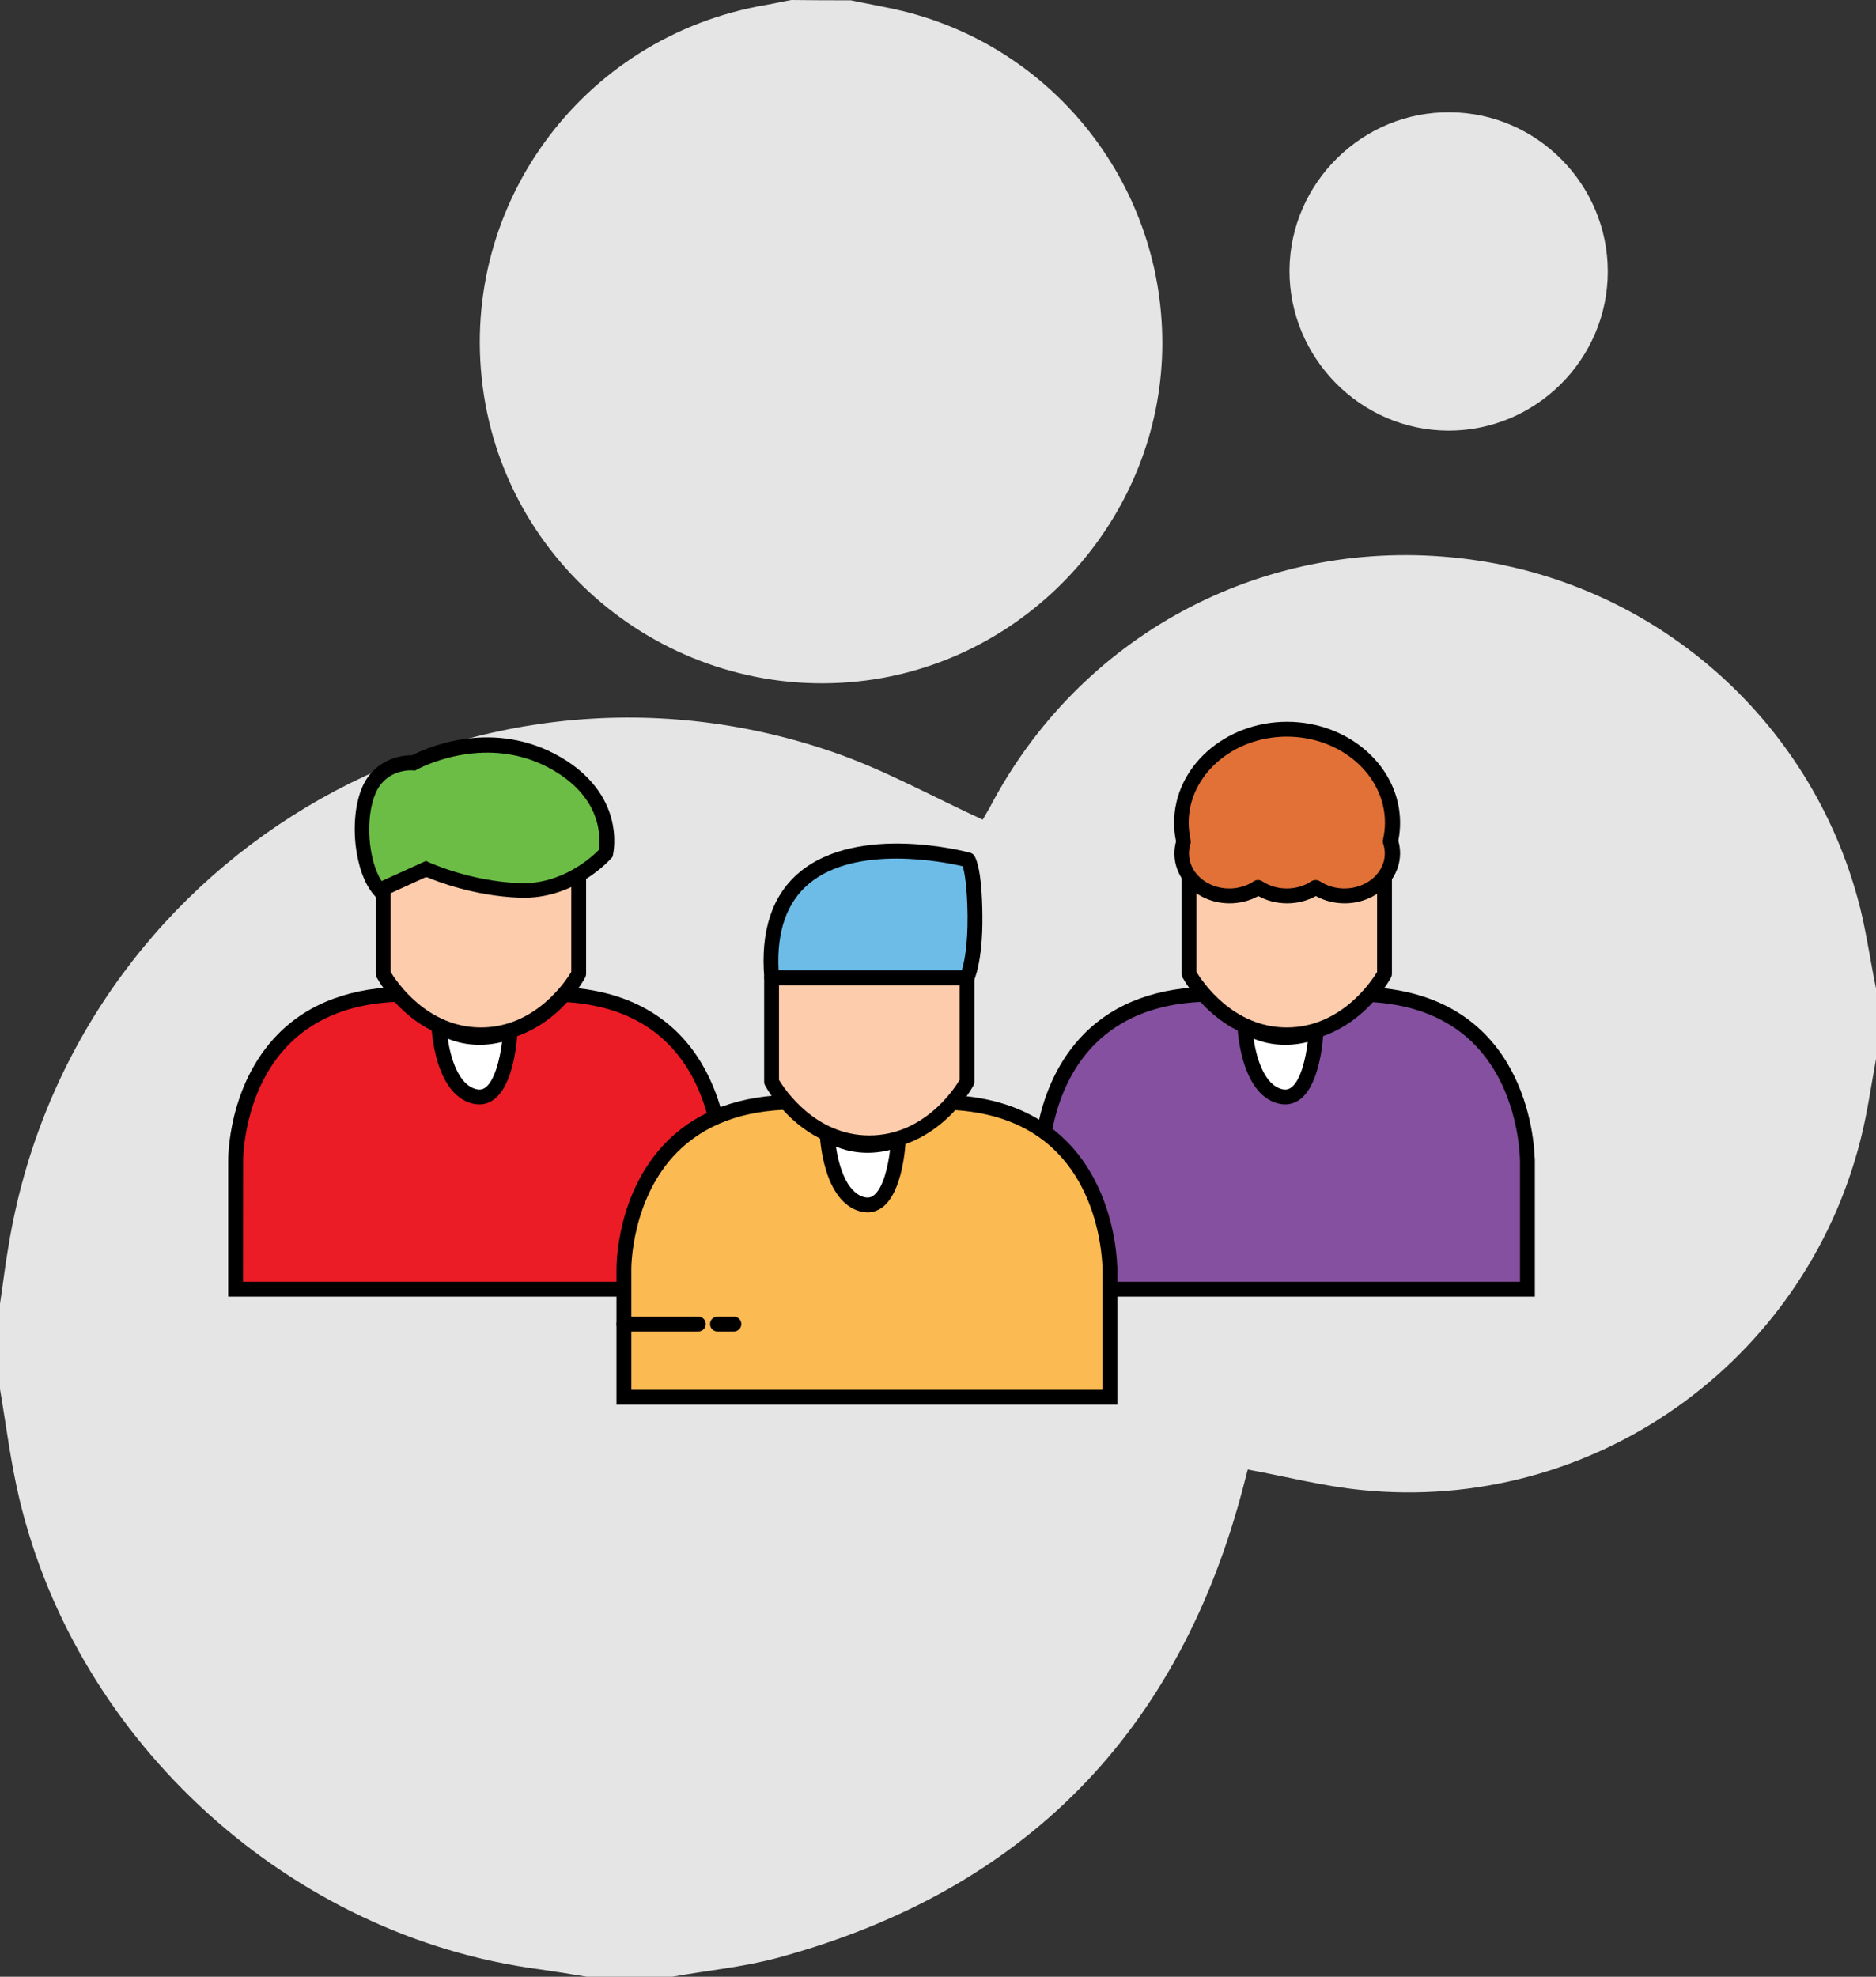
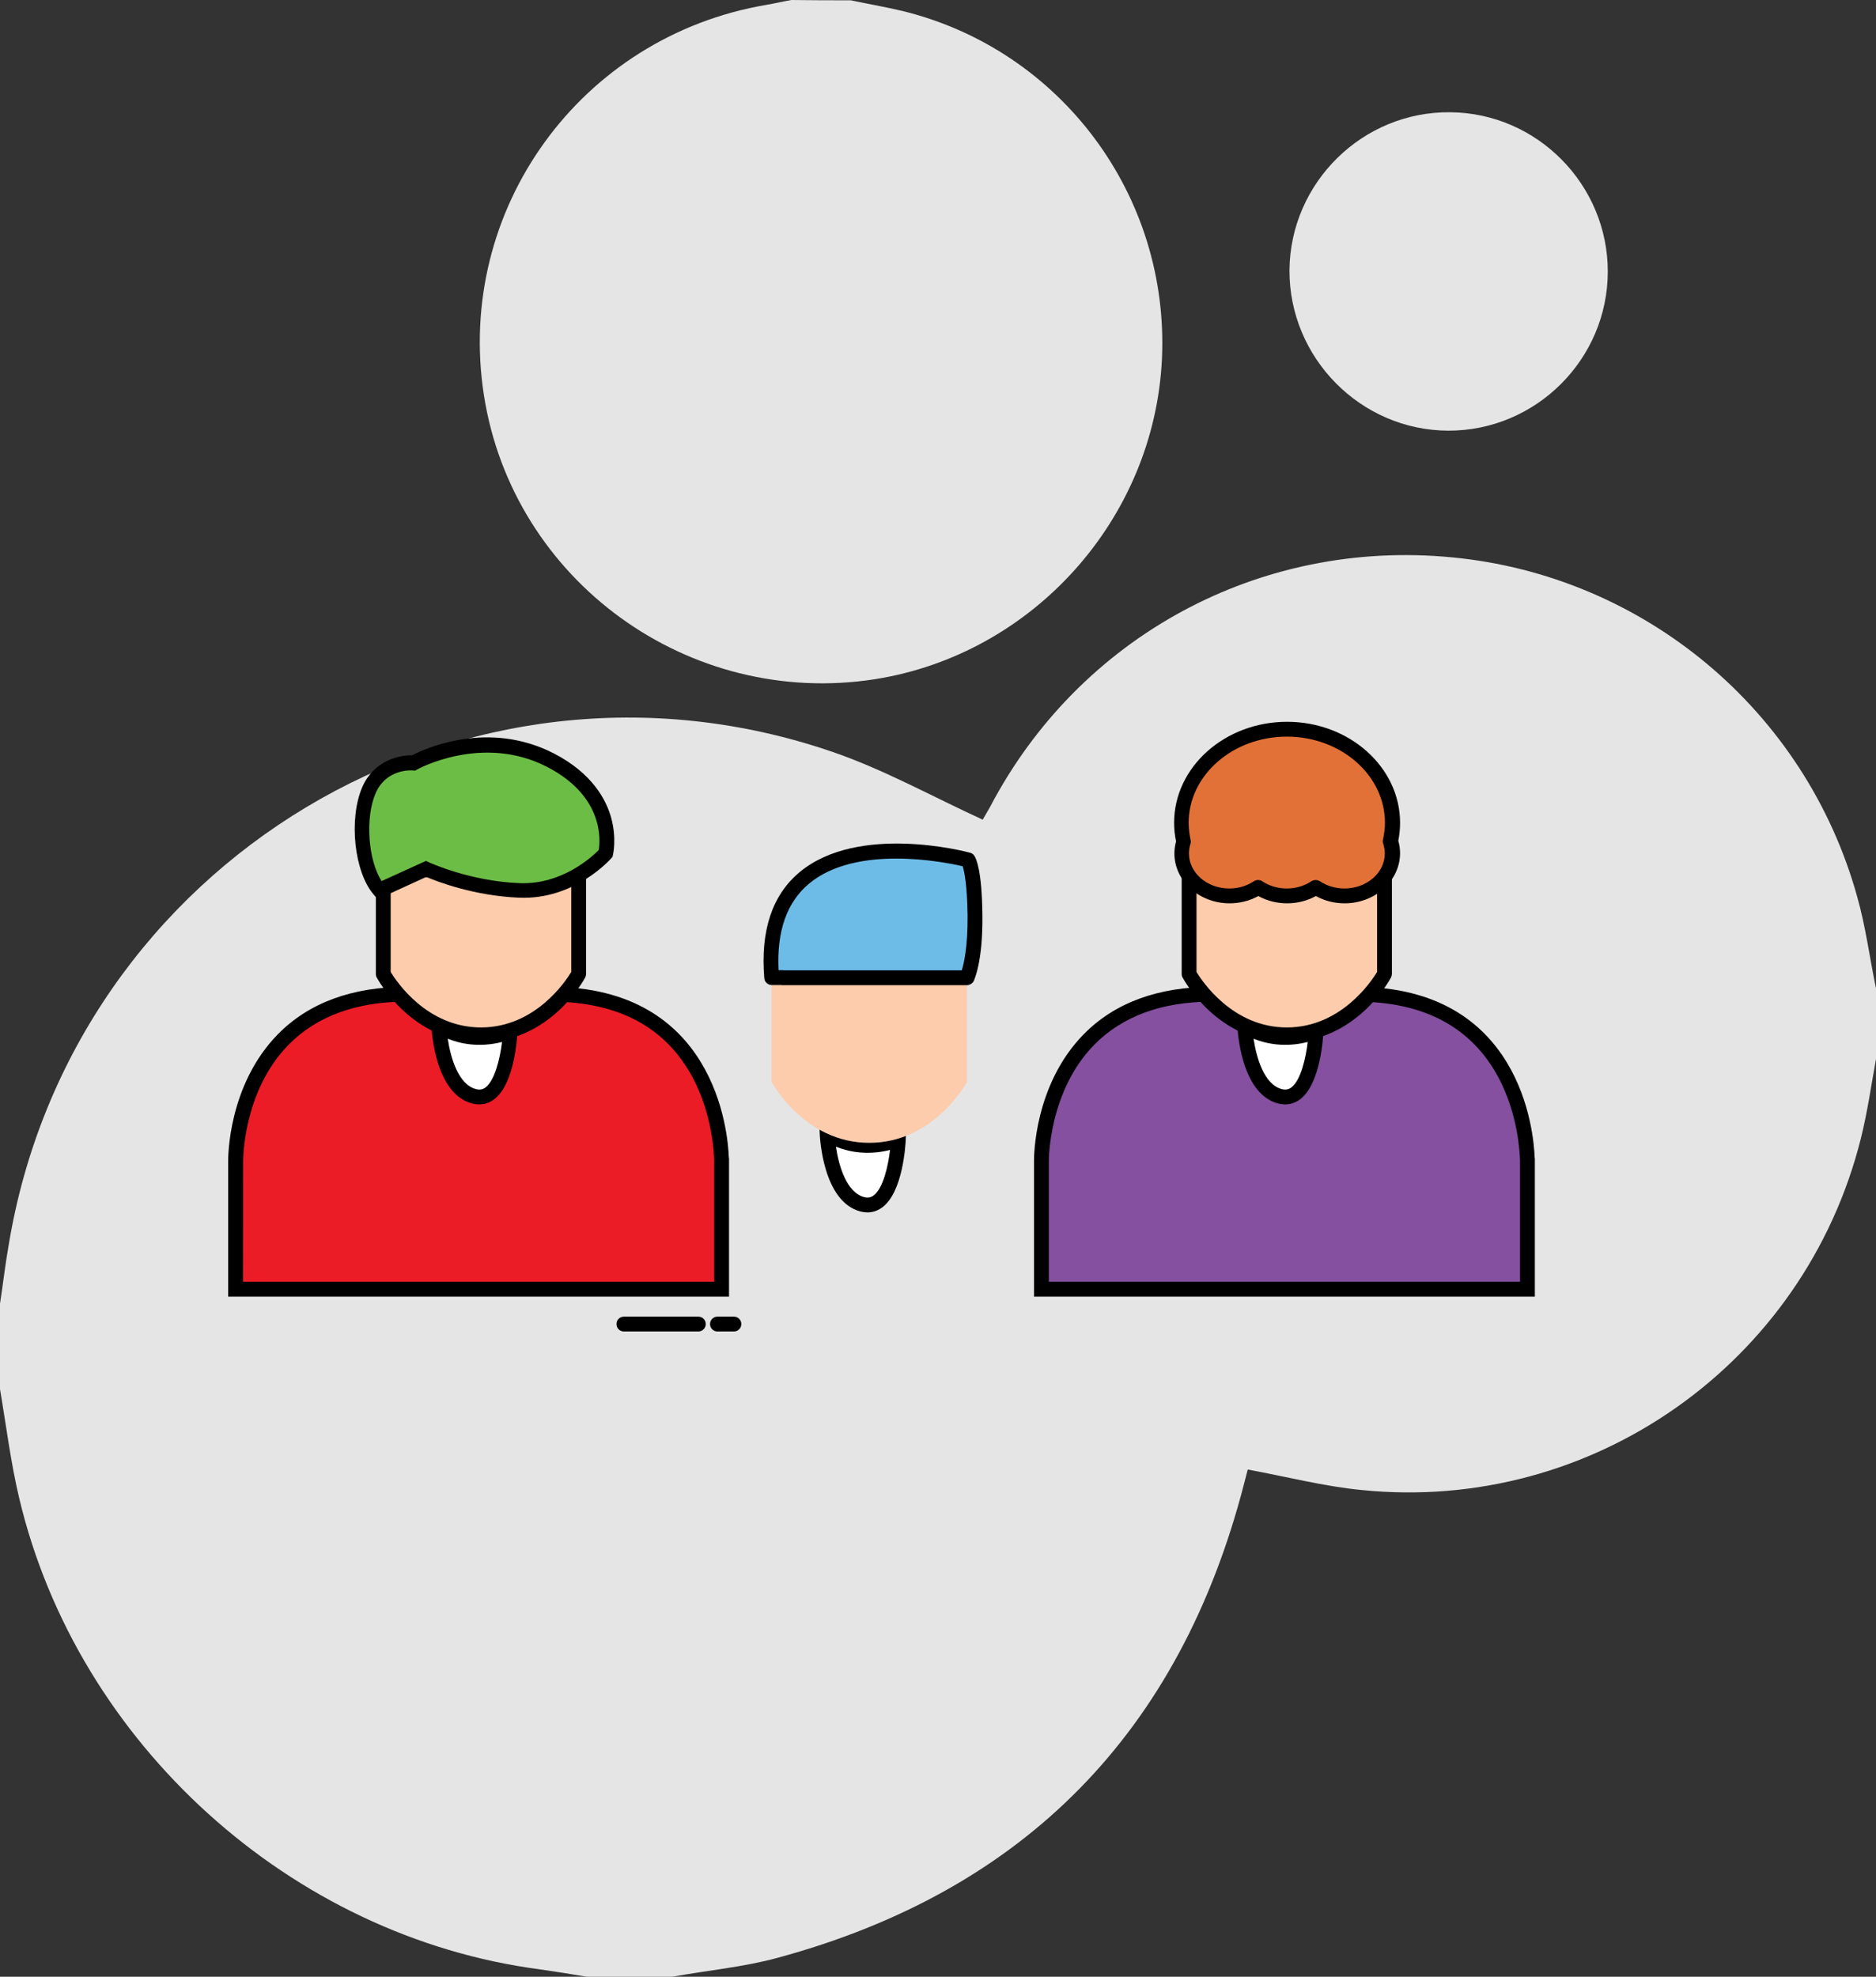
<svg xmlns="http://www.w3.org/2000/svg" width="505" height="532" viewBox="0 0 505 532" fill="none">
  <rect x="0" y="0" width="505" height="532" fill="#333333" stroke="none" />
  <path d="M505 266.02C505 272.326 505 278.712 505 285.018C503.683 292.203 502.685 299.427 500.889 306.532C485.683 367 428.49 407.312 366.507 401.006C356.29 400.008 346.312 397.413 335.895 395.498C335.576 396.495 335.296 397.892 334.897 399.289C317.695 465.984 275.988 508.81 209.376 526.891C200.156 529.406 190.458 530.284 180.959 532C173.256 532 165.673 532 157.97 532C153.779 531.281 149.469 530.603 145.278 530.004C78.386 521.223 20.874 469.297 5.188 403.281C2.874 393.582 1.676 383.683 0 373.865C0 366.162 0 358.578 0 350.875C0.798 345.686 1.397 340.378 2.315 335.189C19.317 231.775 125.122 168.273 224.223 202.399C237.912 207.108 250.804 214.293 264.533 220.599C264.853 220.08 265.651 218.683 266.449 217.286C290.516 171.306 339.008 145.004 390.813 149.993C442.499 154.902 486.002 191.183 499.931 241.314C502.206 249.296 503.284 257.718 505 266.02Z" fill="#E5E5E5" />
  <path d="M229.012 0.08C233.722 1.078 238.431 1.876 243.101 2.993C285.607 13.491 314.782 52.605 312.786 96.51C310.791 139.616 278.103 176.096 235.478 182.801C185.389 190.584 138.094 156.299 130.271 106.408C122.488 56.517 156.174 9.819 206.263 1.317C208.577 0.918 210.773 0.399 213.047 0C218.276 0.08 223.704 0.08 229.012 0.08Z" fill="#E5E5E5" />
  <path d="M389.816 115.907C366.228 115.787 347.03 96.31 347.11 72.721C347.31 49.133 366.827 29.935 390.414 30.214C413.802 30.414 432.8 49.692 432.8 73.081C432.8 96.709 413.403 115.987 389.816 115.907Z" fill="#E5E5E5" />
  <path d="M365.11 267.577L345.713 278.513L326.356 267.577C279.7 267.577 280.338 312.479 280.338 312.479V346.964H345.753H411.168V312.519C411.128 312.479 411.767 267.577 365.11 267.577Z" fill="#84509F" />
  <path d="M413.164 348.959H278.343V312.479C278.343 311.681 278.223 292.083 291.753 278.314C300.094 269.852 311.749 265.581 326.356 265.581H326.875L345.713 276.238L364.591 265.581H365.11C409.332 265.581 412.884 304.417 413.124 311.681L413.164 311.721V348.959ZM282.334 344.968H409.173V312.559C409.173 312.519 409.173 312.479 409.173 312.439C409.133 310.443 408.694 299.986 403.385 290.008C396.201 276.557 383.509 269.692 365.629 269.573L345.713 280.788L325.837 269.573C312.587 269.652 302.09 273.564 294.627 281.107C282.254 293.64 282.334 312.279 282.334 312.439V344.968Z" fill="black" />
  <path d="M354.254 277.635C354.254 277.635 353.416 297.312 344.556 295.037C335.695 292.762 335.097 276.078 335.097 276.078C335.097 276.078 342.919 281.866 354.254 277.635Z" fill="white" />
  <path d="M345.953 297.232C345.354 297.232 344.715 297.152 344.077 296.993C333.899 294.358 333.141 276.916 333.101 276.158L332.942 272.007L336.254 274.482C336.534 274.681 343.398 279.551 353.536 275.759L356.37 274.721L356.25 277.715C356.17 279.152 355.492 291.724 349.944 295.875C348.746 296.753 347.389 297.232 345.953 297.232ZM337.452 279.551C338.21 284.66 340.285 291.884 345.075 293.121C346.072 293.361 346.831 293.241 347.589 292.682C350.223 290.726 351.54 284.54 352.019 280.429C345.713 282.025 340.605 280.828 337.452 279.551Z" fill="black" />
  <path d="M346.392 234.09H320.09V262.109C320.09 262.109 328.831 278.513 346.392 278.513C363.953 278.513 372.693 262.109 372.693 262.109V234.09H346.392Z" fill="#FCCCAC" />
  <path d="M346.392 280.509C327.833 280.509 318.693 263.745 318.334 263.067C318.174 262.787 318.094 262.468 318.094 262.109V234.09C318.094 232.972 318.973 232.094 320.09 232.094H372.693C373.811 232.094 374.689 232.972 374.689 234.09V262.109C374.689 262.428 374.609 262.747 374.45 263.067C374.09 263.785 364.951 280.509 346.392 280.509ZM322.086 261.59C323.562 264.025 331.784 276.517 346.392 276.517C360.999 276.517 369.221 264.025 370.698 261.59V236.086H322.086V261.59Z" fill="black" />
  <path d="M148.191 267.577L128.794 278.513L109.437 267.577C62.781 267.577 63.419 312.479 63.419 312.479V346.964H128.834H194.249V312.519C194.209 312.479 194.848 267.577 148.191 267.577Z" fill="#EC1C26" />
  <path d="M196.245 348.959H61.424V312.479C61.424 311.681 61.304 292.083 74.834 278.314C83.175 269.852 94.83 265.581 109.437 265.581H109.956L128.794 276.238L147.672 265.581H148.191C192.413 265.581 195.965 304.417 196.205 311.681L196.245 311.721V348.959ZM65.415 344.968H192.254V312.559C192.254 312.519 192.254 312.479 192.254 312.439C192.214 310.443 191.775 299.986 186.466 290.008C179.282 276.557 166.59 269.692 148.75 269.573L128.834 280.788L108.958 269.573C95.708 269.652 85.171 273.564 77.708 281.147C65.335 293.72 65.455 312.279 65.455 312.479L65.415 344.968Z" fill="black" />
  <path d="M137.335 277.635C137.335 277.635 136.497 297.312 127.637 295.037C118.777 292.762 118.178 276.078 118.178 276.078C118.178 276.078 126.001 281.866 137.335 277.635Z" fill="white" />
  <path d="M128.994 297.232C128.395 297.232 127.757 297.152 127.118 296.993C116.941 294.358 116.182 276.916 116.142 276.158L115.983 272.007L119.295 274.482C119.575 274.681 126.44 279.551 136.577 275.759L139.411 274.721L139.291 277.715C139.211 279.152 138.533 291.724 132.985 295.875C131.828 296.753 130.471 297.232 128.994 297.232ZM120.533 279.551C121.291 284.66 123.366 291.884 128.156 293.121C129.154 293.361 129.912 293.241 130.67 292.682C133.145 290.846 134.582 285.059 135.14 280.429C128.794 282.025 123.686 280.828 120.533 279.551Z" fill="black" />
  <path d="M129.473 234.09H103.171V262.109C103.171 262.109 111.912 278.513 129.473 278.513C147.034 278.513 155.774 262.109 155.774 262.109V234.09H129.473Z" fill="#FCCCAC" />
  <path d="M129.473 280.509C110.914 280.509 101.774 263.745 101.415 263.067C101.255 262.787 101.176 262.468 101.176 262.109V234.09C101.176 232.972 102.054 232.094 103.171 232.094H155.775C156.892 232.094 157.77 232.972 157.77 234.09V262.109C157.77 262.428 157.69 262.747 157.531 263.067C157.171 263.785 148.032 280.509 129.473 280.509ZM105.167 261.59C106.644 264.025 114.865 276.517 129.473 276.517C144.081 276.517 152.302 264.025 153.779 261.59V236.086H105.167V261.59Z" fill="black" />
-   <path d="M252.719 296.634L233.322 307.57L213.965 296.634C167.309 296.634 167.947 341.536 167.947 341.536V376.02H233.362H298.777V341.576C298.737 341.536 299.376 296.634 252.719 296.634Z" fill="#FCBA53" />
-   <path d="M300.773 378.016H165.952V341.536C165.952 340.737 165.832 321.14 179.362 307.37C187.704 298.909 199.358 294.638 213.965 294.638H214.484L233.323 305.295L252.201 294.638H252.72C296.941 294.638 300.494 333.513 300.733 340.737L300.773 340.777V378.016ZM169.943 374.025H296.782V341.616C296.782 341.576 296.782 341.536 296.782 341.496C296.742 339.5 296.303 329.043 290.995 319.065C283.811 305.614 271.119 298.749 253.238 298.629L233.323 309.845L213.447 298.629C200.196 298.709 189.699 302.621 182.236 310.164C169.863 322.697 169.943 341.336 169.943 341.496V374.025Z" fill="black" />
  <path d="M241.864 306.692C241.864 306.692 241.025 326.369 232.165 324.094C223.305 321.819 222.706 305.135 222.706 305.135C222.706 305.135 230.529 310.922 241.864 306.692Z" fill="white" />
  <path d="M233.522 326.289C232.923 326.289 232.285 326.209 231.646 326.05C221.469 323.415 220.711 305.973 220.671 305.215L220.511 301.064L223.824 303.539C224.103 303.738 230.968 308.608 241.105 304.816L243.939 303.778L243.819 306.772C243.739 308.208 243.061 320.781 237.513 324.932C236.316 325.81 234.959 326.289 233.522 326.289ZM225.021 308.608C225.779 313.716 227.855 320.941 232.644 322.178C233.642 322.417 234.4 322.298 235.158 321.739C237.793 319.783 239.11 313.597 239.589 309.486C233.283 311.082 228.174 309.885 225.021 308.608Z" fill="black" />
  <path d="M234.001 263.146H207.699V291.165C207.699 291.165 216.44 307.57 234.001 307.57C251.562 307.57 260.303 291.165 260.303 291.165V263.146H234.001Z" fill="#FCCCAC" />
-   <path d="M234.001 309.565C215.442 309.565 206.302 292.802 205.943 292.123C205.784 291.844 205.704 291.525 205.704 291.165V263.147C205.704 262.029 206.582 261.151 207.699 261.151H260.303C261.42 261.151 262.298 262.029 262.298 263.147V291.165C262.298 291.485 262.218 291.804 262.059 292.123C261.66 292.802 252.52 309.565 234.001 309.565ZM209.695 290.647C211.172 293.081 219.393 305.574 234.001 305.574C248.688 305.574 256.87 293.081 258.307 290.647V265.142H209.695V290.647Z" fill="black" />
  <path d="M210.693 263.147H260.303C260.303 263.147 262.618 258.597 262.458 246.263C262.298 233.93 260.622 231.416 260.622 231.416C260.622 231.416 203.828 216.129 207.739 263.107L210.693 263.147Z" fill="#6DBCE8" />
  <path d="M260.303 265.142H210.693C210.573 265.142 210.413 265.142 210.294 265.102H207.739C206.702 265.102 205.823 264.304 205.744 263.266C204.666 250.494 207.859 240.875 215.243 234.728C231.008 221.597 259.904 229.141 261.141 229.5C261.62 229.62 262.019 229.899 262.298 230.338C262.777 231.056 264.334 234.289 264.453 246.263C264.613 258.956 262.178 263.865 262.099 264.064C261.739 264.703 261.021 265.142 260.303 265.142ZM211.092 261.151H258.906C259.504 259.235 260.542 254.605 260.462 246.303C260.343 238.081 259.584 234.489 259.145 233.132C254.156 231.974 230.489 227.225 217.797 237.802C211.81 242.791 209.056 250.614 209.575 261.111H210.653C210.812 261.111 210.932 261.111 211.092 261.151Z" fill="black" />
  <path d="M374.809 221.477C374.809 207.548 362.077 196.292 346.392 196.292C330.706 196.292 317.975 207.588 317.975 221.477C317.975 223.234 318.174 224.91 318.573 226.546C318.254 227.544 318.055 228.622 318.055 229.739C318.055 236.046 323.802 241.155 330.906 241.155C333.82 241.155 336.494 240.276 338.649 238.84C340.804 240.276 343.478 241.155 346.392 241.155C349.305 241.155 351.979 240.276 354.135 238.84C356.29 240.276 358.964 241.155 361.877 241.155C368.982 241.155 374.729 236.046 374.729 229.739C374.729 228.582 374.529 227.464 374.17 226.427C374.609 224.79 374.809 223.154 374.809 221.477Z" fill="#E27137" />
  <path d="M361.957 243.11C359.203 243.11 356.529 242.432 354.214 241.154C351.899 242.432 349.225 243.11 346.472 243.11C343.718 243.11 341.044 242.432 338.729 241.154C336.414 242.432 333.74 243.11 330.986 243.11C322.804 243.11 316.139 237.083 316.139 229.699C316.139 228.582 316.298 227.504 316.578 226.426C316.219 224.75 316.059 223.074 316.059 221.437C316.059 206.43 329.709 194.257 346.472 194.257C363.234 194.257 376.884 206.47 376.884 221.437C376.884 223.034 376.724 224.67 376.405 226.267C376.724 227.384 376.884 228.542 376.884 229.699C376.804 237.123 370.139 243.11 361.957 243.11ZM354.174 236.844C354.574 236.844 354.933 236.963 355.292 237.163C357.208 238.44 359.523 239.119 361.917 239.119C367.904 239.119 372.773 234.888 372.773 229.699C372.773 228.781 372.614 227.903 372.334 227.025C372.214 226.666 372.175 226.307 372.294 225.947C372.614 224.431 372.813 222.954 372.813 221.437C372.813 208.625 360.959 198.248 346.392 198.248C331.824 198.248 319.97 208.665 319.97 221.437C319.97 222.954 320.17 224.511 320.489 226.067C320.569 226.426 320.569 226.786 320.449 227.145C320.17 227.983 320.05 228.861 320.05 229.699C320.05 234.888 324.919 239.119 330.906 239.119C333.341 239.119 335.616 238.44 337.531 237.163C338.21 236.724 339.088 236.724 339.766 237.163C341.682 238.44 343.997 239.119 346.392 239.119C348.786 239.119 351.101 238.44 353.017 237.163C353.416 236.924 353.815 236.844 354.174 236.844Z" fill="black" />
  <path d="M102.133 239.558L114.666 233.89C114.666 233.89 125.801 239.119 139.81 239.678C153.819 240.236 162.998 229.739 162.998 229.739C162.998 229.739 166.79 214.253 148.191 204.634C129.593 195.015 111.353 205.353 111.353 205.353C111.353 205.353 102.892 204.554 99.379 212.617C95.867 220.679 97.424 234.25 102.133 239.558Z" fill="#6CBD45" />
  <path d="M101.655 241.993L100.697 240.875C95.349 234.848 93.792 220.4 97.544 211.778C100.617 204.794 107.282 203.197 110.914 203.277C114.187 201.561 131.349 193.618 149.149 202.798C159.406 208.106 163.198 215.211 164.555 220.2C166.032 225.708 165.034 229.979 164.994 230.138L164.874 230.617L164.555 230.977C164.156 231.416 154.577 242.192 139.81 241.593C127.637 241.115 117.659 237.243 114.746 236.006L101.655 241.993ZM114.666 231.695L115.504 232.094C115.624 232.134 126.479 237.163 139.89 237.682C151.344 238.121 159.406 230.538 161.163 228.781C161.602 226.227 162.639 214.333 147.273 206.39C129.872 197.41 112.471 206.989 112.311 207.069L111.752 207.388L111.114 207.348C110.834 207.308 104.049 206.829 101.136 213.415C98.222 220.08 99.1 231.575 102.732 237.123L114.666 231.695Z" fill="black" />
  <path d="M187.983 358.339H167.947C166.83 358.339 165.952 357.461 165.952 356.343C165.952 355.226 166.83 354.348 167.947 354.348H187.983C189.101 354.348 189.979 355.226 189.979 356.343C189.979 357.461 189.061 358.339 187.983 358.339Z" fill="black" />
  <path d="M197.562 358.339H193.132C192.014 358.339 191.136 357.461 191.136 356.343C191.136 355.226 192.014 354.348 193.132 354.348H197.562C198.679 354.348 199.557 355.226 199.557 356.343C199.557 357.461 198.639 358.339 197.562 358.339Z" fill="black" />
</svg>